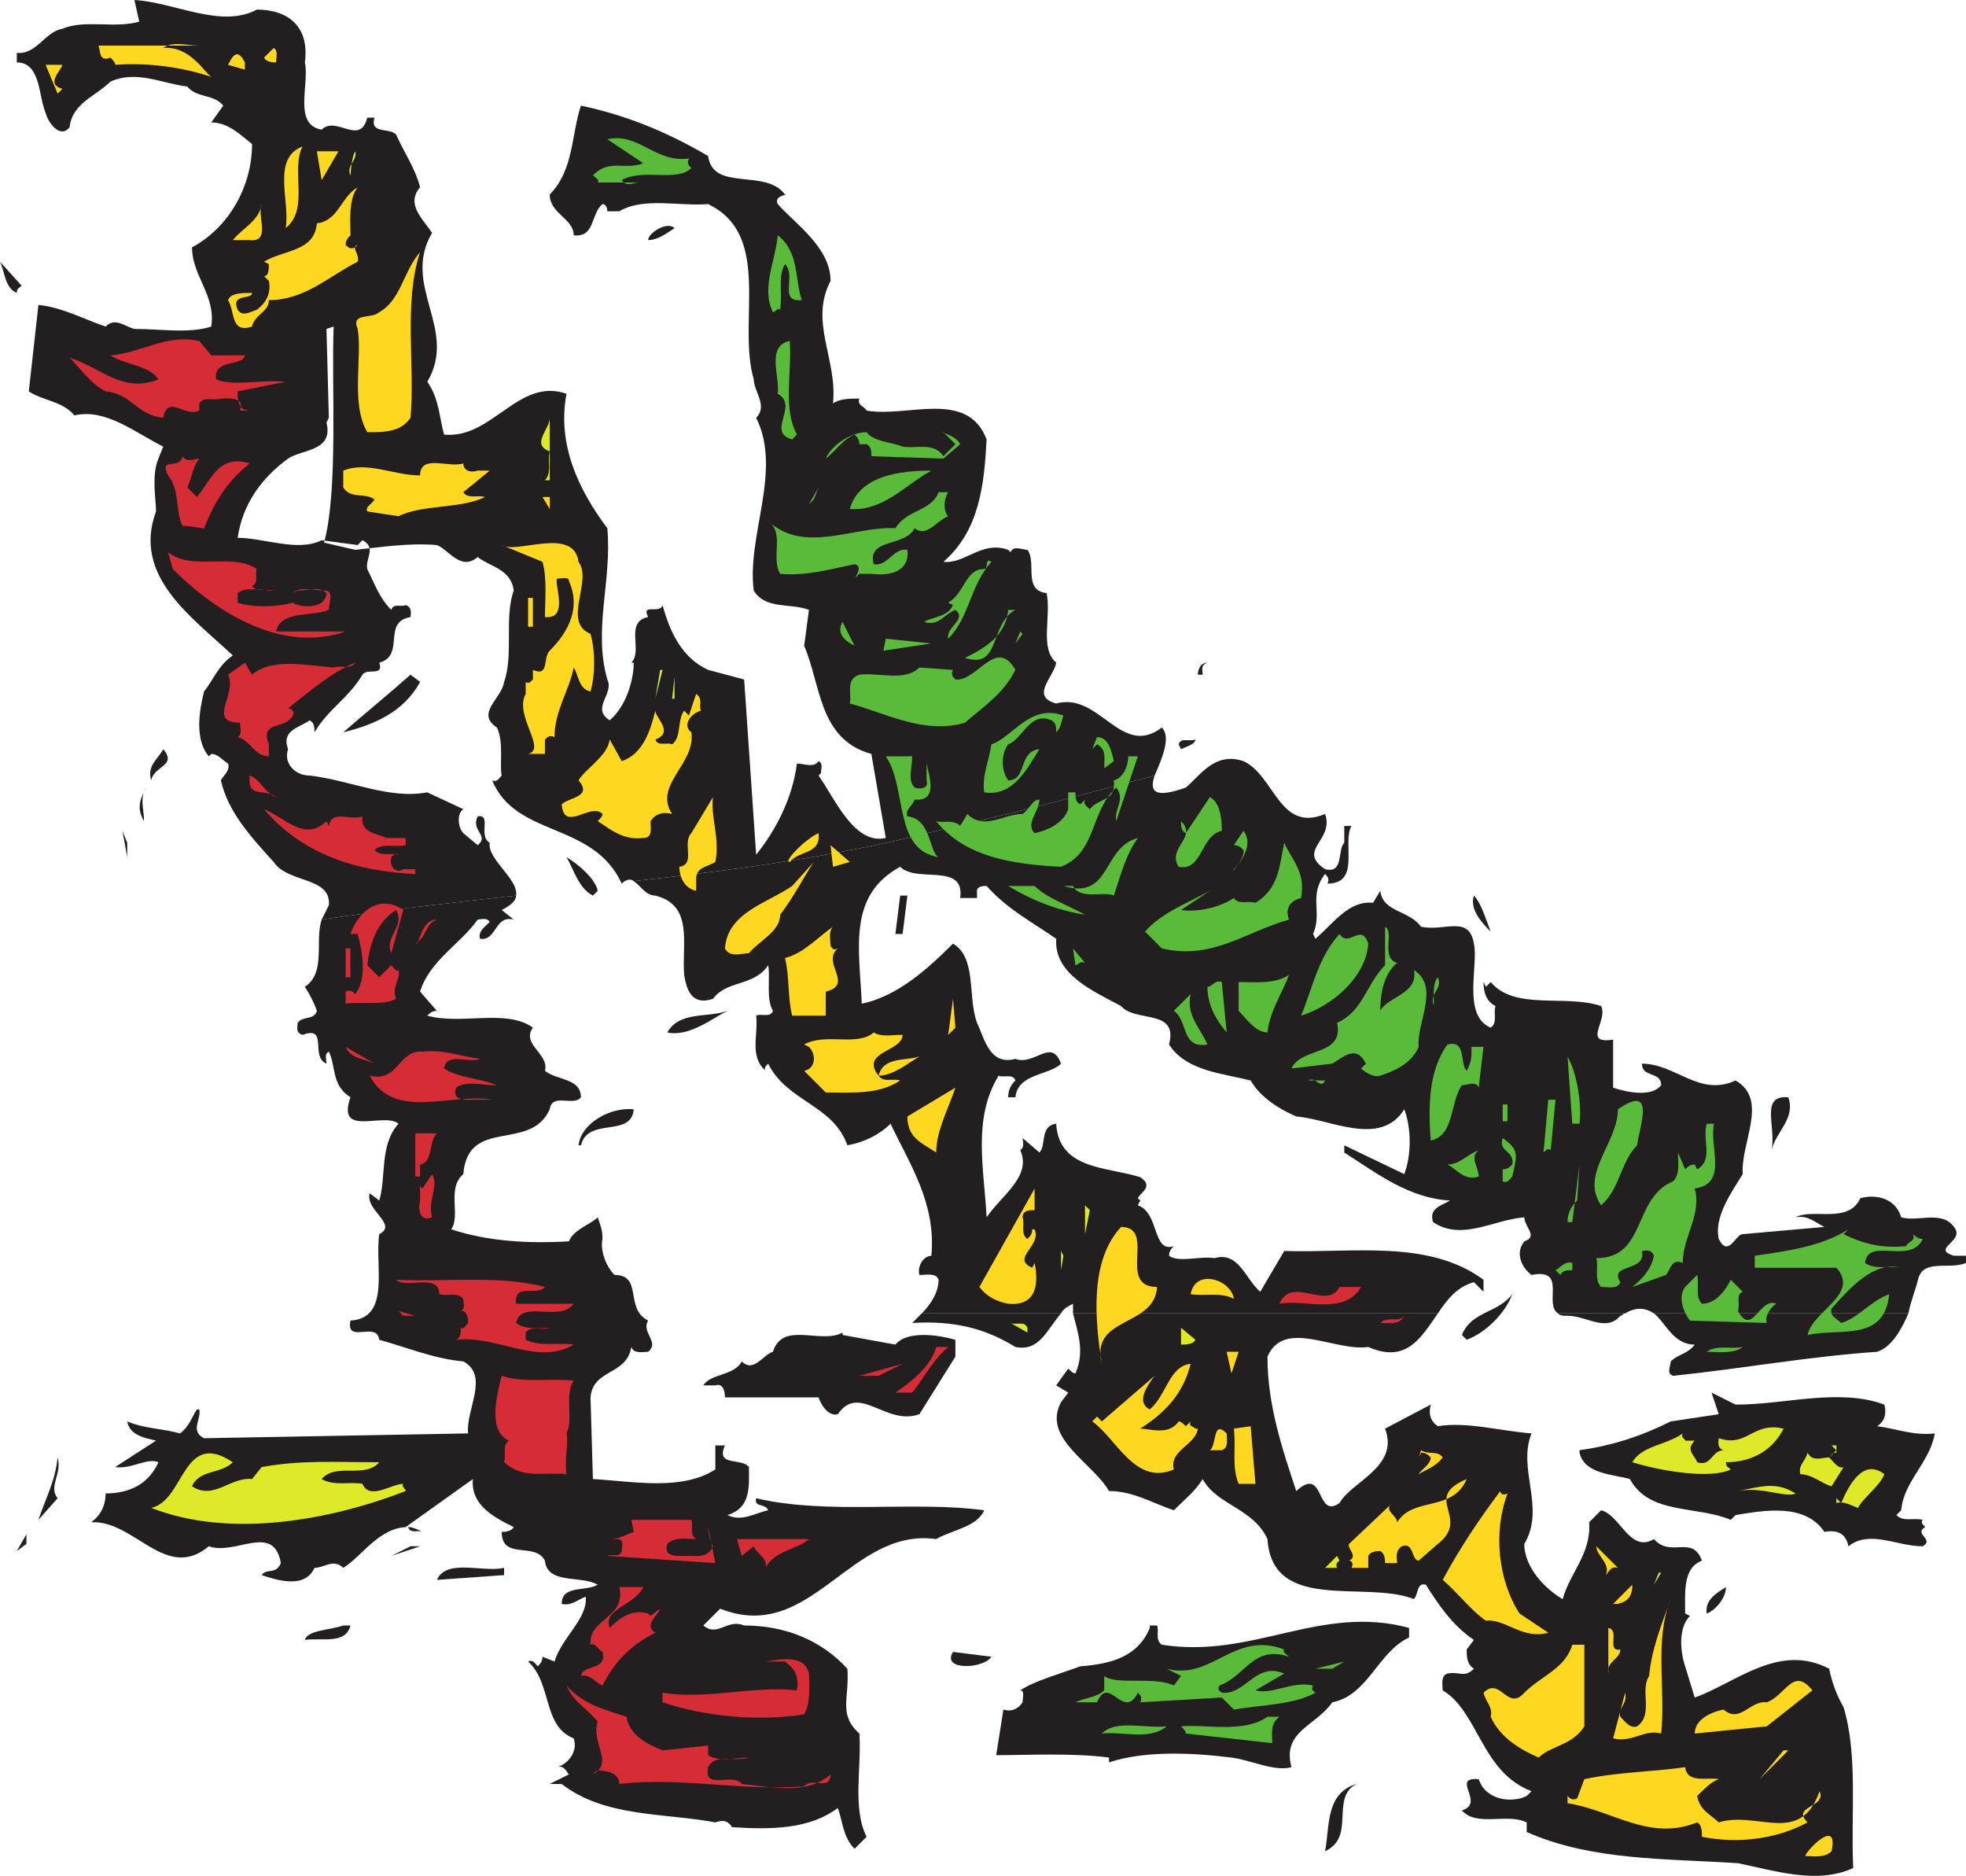
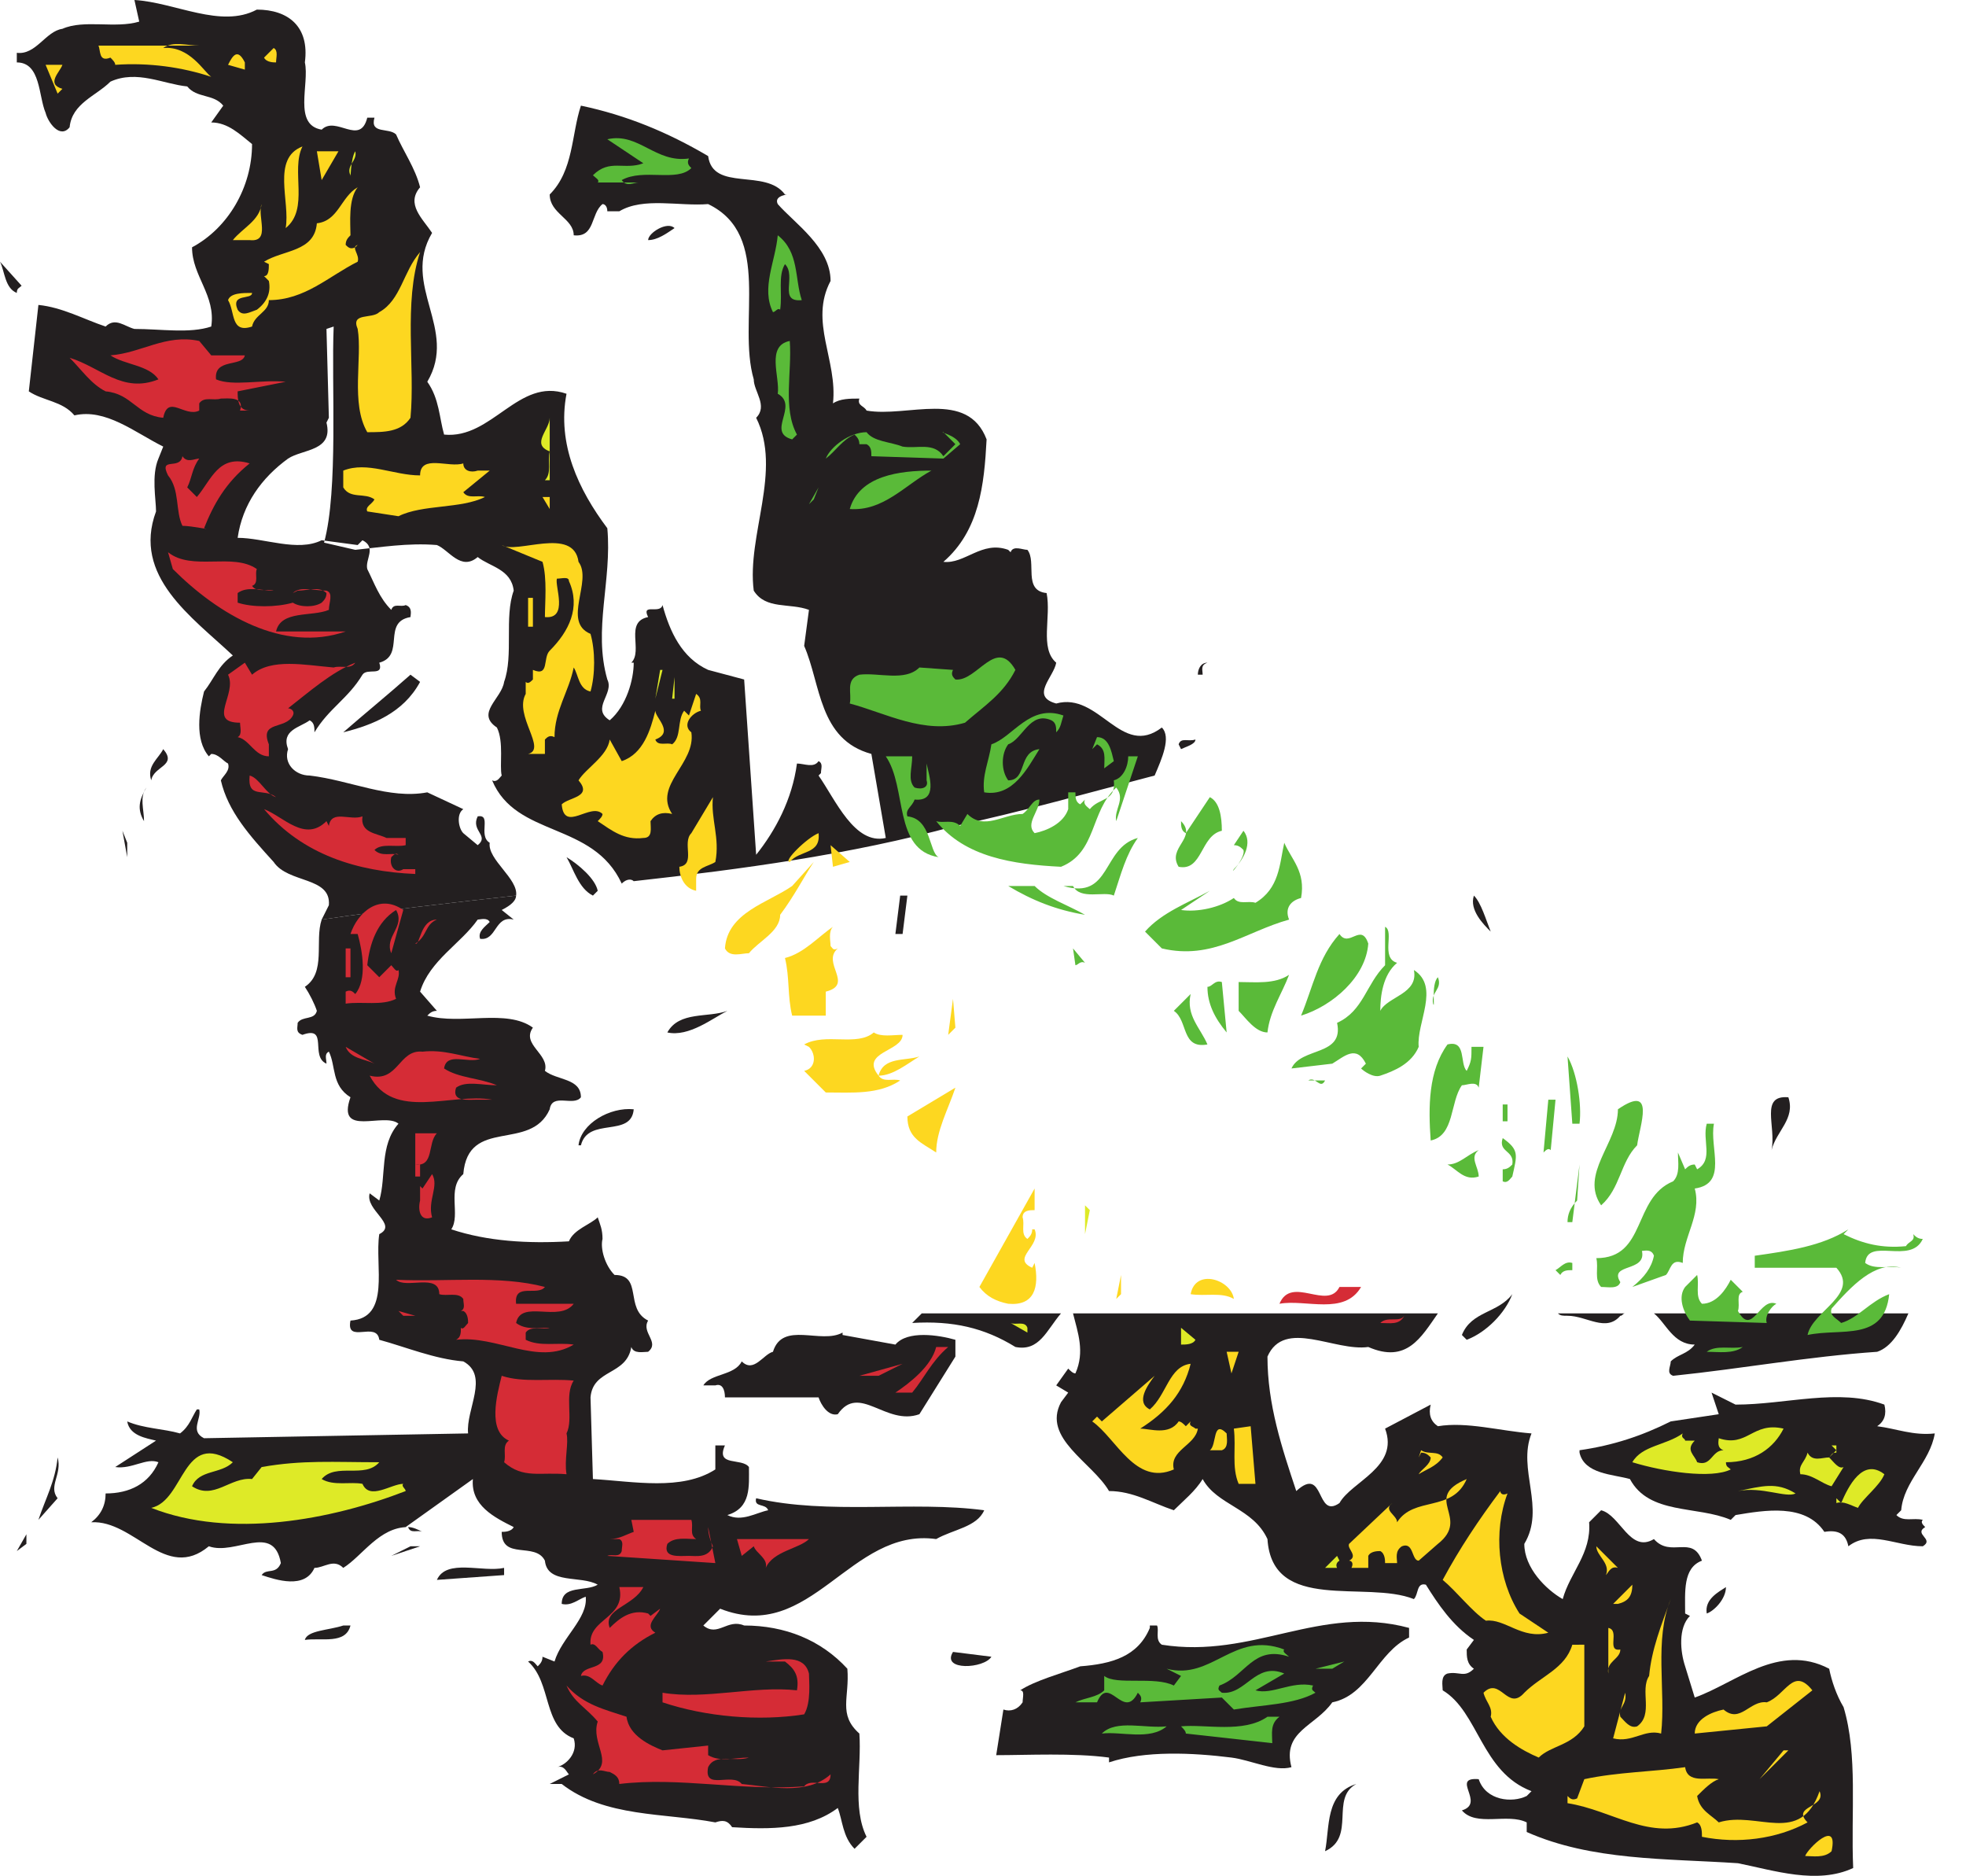
<svg xmlns="http://www.w3.org/2000/svg" width="614.25" height="585.945">
  <path fill="#231f20" fill-rule="evenodd" d="M95.25 308.25c1.5 2.25 3 5.25 3.75 7.5-.75 3-4.5 1.5-6 3.75 0 1.5-.75 3 1.5 3.75 8.25-3 2.25 6.75 7.5 9 0-1.5-.75-3 .75-3.75 2.25 4.5.75 10.5 6.75 14.25-4.5 12.75 10.5 4.5 15 8.25-6 6.75-3.75 16.5-6 24l-3-2.25c-1.5 5.25 9 9.75 3 12.75-1.5 9.75 3.75 26.25-9 27-1.5 7.5 8.25 0 9 6 8.25 2.25 17.25 6 26.25 6.75 8.25 4.5.75 15 1.5 22.5l-82.5 1.5c-4.5-2.25-.75-6-1.5-9h-.75c-1.5 2.25-2.25 5.25-5.25 7.5-5.25-1.5-11.25-1.5-16.5-3.75.75 4.5 6 5.25 9 6L36 458.25c5.25.75 9.75-3 13.5-1.5-3 6.75-9 9.75-16.5 9.75 0 3.75-1.5 6.75-4.5 9 13.5-.75 23.25 18.75 36.75 7.5 8.25 3 20.25-7.5 22.5 5.25-1.5 3.75-4.5 1.5-6 3.75 4.5 1.5 13.5 4.5 16.5-2.25 3 0 6-3 9 0 6-3.75 11.25-12.75 20.25-12.75h-.75l21-15c-.75 8.25 6.75 12 12.75 15-.75 1.5-3 1.5-3.75 1.5 0 9 10.5 3 13.5 9 .75 7.5 11.25 4.5 16.5 7.5-3.75 2.25-11.25 0-11.25 6 3 .75 5.25-1.5 7.5-2.25.75 6.75-7.5 12.75-9.75 20.25l-3.75-1.5c0 1.5-.75 2.25-1.5 3-.75-.75-1.5-2.25-3-1.5 7.5 6.75 4.5 20.25 14.25 24 1.5 4.5-2.25 8.25-5.25 9 2.25-.75 3 1.5 3.75 2.25l-6 3h3.75c13.5 10.5 32.25 9 48 12 2.25-.75 3.75-.75 5.25 1.5 12 .75 24 .75 33-6 1.5 3.75 1.5 9 5.25 12.75l3.75-3.75c-4.5-9-1.5-21.75-2.25-32.25-6.75-6-3-11.25-3.75-20.25-8.25-9-19.5-13.5-32.25-13.5-5.25-2.25-8.25 3.75-12.75 0l5.25-5.25c28.5 11.25 40.5-25.5 67.5-21.75 5.25-3 12.75-3.75 15-9-22.5-3-48.75 1.5-71.25-3.75-.75 3 3 1.5 3.75 3.75-3.75.75-8.25 3.75-12.75 1.5 7.5-2.25 6.75-9 6.75-15-2.25-3-10.5 0-7.5-6.75h-3v7.5c-10.5 6.75-25.5 3.75-38.25 3l-.75-25.5c.75-9 11.25-6.75 12.75-15.75.75 2.25 3.75 1.5 5.25 1.5 3.75-3-2.25-6 0-9.75-7.5-3.75-1.5-14.25-10.5-14.25-3-3-4.5-8.25-3.75-11.25 0-3-.75-4.5-1.5-6.75-2.25 2.25-7.5 3.75-9 7.5-12.75.75-25.5 0-36.75-3.75 3-4.5-1.5-12.75 3.75-17.25 1.5-18 21-6.75 27-20.25.75-5.25 7.5-.75 9.75-3.75 0-6-7.5-5.25-11.25-8.25 1.5-5.25-7.5-8.25-3.75-13.5-8.25-6-22.5-.75-33-3.75.75-.75 1.5-1.5 3-1.5l-5.25-6c3-9.75 12.75-15 18-22.5.75 0 3-.75 3.75.75-1.5 1.5-3.75 3-3 5.25 5.25.75 4.5-7.5 10.5-6l-3.75-3c3-1.5 4.5-3 4.5-4.5-20.25 2.25-40.5 4.5-60.75 7.5-2.25 6.75 1.5 16.5-5.25 21m192.75 102-3 3c12.75-.75 22.5 1.5 32.25 7.5 7.5 1.5 9.75-5.25 14.25-10.5H288m47.25 0c1.5 6 3.75 12 .75 18.75-.75 0-1.5-.75-2.25-1.5l-3.75 5.25 3.75 2.25-2.25 3c-6 11.25 9.75 18.75 15 27.75 7.5 0 13.5 3.75 20.25 6 3-3 6.75-6 9-9.75 4.5 8.25 15.75 9 20.25 18.75 1.5 23.25 30.75 12.75 45.75 18.75 1.5-1.5.75-5.25 3.75-4.5 3.75 6 8.25 12.75 15 17.25l-2.25 3c0 2.25 0 4.5 2.25 6-3 3-4.5.75-8.25 1.5-2.25.75-1.5 3.75-1.5 5.25 11.25 6.75 12 25.5 27.75 31.5L477 561c-4.5 2.25-12.75 1.5-15-5.25-9-.75 2.25 7.5-5.25 9.75 4.5 5.25 14.25.75 20.25 3.75v3c20.25 9 43.5 8.25 66 9.75 11.25 2.25 24.75 6.75 36 1.5-.75-17.25 1.5-35.25-3-50.25-2.25-3.75-3.75-8.25-4.5-12-15.75-8.25-29.25 4.5-42 9l-3-9.75c-1.5-4.5-2.25-12 1.5-15.75l-1.5-.75c0-6.75-.75-14.25 5.25-16.5-3-8.25-9.75-.75-15-6.75-7.5 4.5-10.5-7.5-16.5-9l-3.75 3.75c.75 9.75-6 15.75-8.25 24-5.25-3-12-9.75-12-17.25C483 471 474 459 478.5 447.75c-9.75-.75-20.25-3.75-29.25-2.25-2.25-1.5-3-3.75-2.25-6.75l-14.25 7.5c4.5 12-10.5 16.5-14.25 23.25-7.5 5.25-4.5-12-13.5-3.75-4.5-13.5-9-27-9-42 5.25-12 21-1.5 31.5-3 12 5.25 16.5-3 21.75-10.5h-114m151.5 0c.75.75 1.5.75 3 .75 6 0 12 5.25 16.5 0 .75 0 .75-.75 1.5-.75h-21m30 0c3.75 3 6 9.75 12.75 9.75-2.25 3-5.25 3-7.5 5.25 0 1.5-1.5 3.75.75 4.5 21.75-2.25 42-6 63.75-7.5 4.5-1.5 7.5-6.75 9.75-12h-79.5" />
-   <path fill="#231f20" fill-rule="evenodd" d="M596.25 410.25c.75-3.75 2.25-7.5 3-10.5 1.5-6.75 9.75-3 15-5.25v-2.25h-3.75c-7.5-2.25 3.75-4.5 0-9-3.75-5.25-11.25-1.5-16.5-3-1.5-5.25-6.75-7.5-12.75-6-3.75 8.25-15 3-20.25 6 3.75-.75 6 1.5 9 3l-25.5 2.25c-2.25 0-4.5 7.5-7.5 1.5-1.5-6.75 3.75-14.25 7.5-20.25-.75-9.75 8.25-23.25-2.25-29.25-11.25 5.25-18.75-5.25-29.25-5.25 0 4.5 6 2.25 6 6.75-3 3.75-10.5 2.25-15 .75v-15c-9.75 1.5-1.5-6-3.75-10.5-11.25-3.75-27 1.5-34.5-7.5l-1.5 1.5-.75-1.5c0 3 .75 6 3.75 7.5-.75 2.25.75 5.25-1.5 6.75-9-3.75-3.75-19.5-5.25-26.25-1.5-9-9-3.75-16.5-5.25-3.75-5.25-12-4.5-12.75-11.25L429 282c-7.5-.75-12 6-18 11.25l-.75-1.5c3-6.75-1.5-12 3.75-18.75.75.75 1.5 1.5.75 3 10.5 0 4.5-12.75 7.5-18H420v5.25c-2.25 2.25 0 9.75-6 8.25-9-6 3-9 0-17.25-14.25 6-15.75-12-25.5-16.5-9-3-13.5 4.5-18 8.25-10.5 3.75-11.25.75-9.75-3.75C340.5 247.5 319.5 253.5 298.5 258c-33 9-66.75 13.5-100.5 17.25 2.25 1.5 3.75 4.5 6.75 4.5 12 3 8.25 15 9 24.75.75 4.5 2.25 9.75 9 7.5 4.5-6 12.75-3.75 17.25-10.5.75 3.75-.75 10.5 1.5 14.25-.75 2.25-3.75.75-5.25 1.5.75 6-2.25 12.75 3 17.25-.75-.75 0-1.5.75-2.25 6 12 20.25 12.75 24.75 25.5 4.5-.75 9.75-3 13.5-6.75 6 12.75 14.25 24.75 12.75 41.25-2.25 0-4.5 3-3.75 6 2.25 0 5.25-.75 6 1.5 0 3.75-2.25 7.5-5.25 10.5h43.5c.75-1.5 2.25-2.25 3.75-3v3h114c3-4.5 6-8.25 11.25-9.75l3 3v-3.75c-17.25-12.75-41.25-8.25-62.25-9l-7.5 12.75c-4.5-3.75-6.75-12.75-14.25-10.5-4.5-.75-11.25 1.5-14.25-.75 0-1.5.75-2.25 1.5-3-6.75 2.25-4.5-10.5-11.25-12.75l.75-1.5-.75-.75c.75-1.5 3.75-3 2.25-5.25-.75-.75-1.5-1.5-2.25-1.5-9.75-3-24.75-2.25-25.5-16.5-5.25.75-3 6.75-5.25 9l-5.25-4.5c0 .75.75 3-.75 3.75 3.75 8.25-6 14.25-10.5 21-.75-15-4.5-30.75 3.75-44.25 1.5.75 4.5-.75 5.25 1.5-1.5 1.5-2.25 3-2.25 5.25h2.25c.75-7.5 10.5-6.75 14.25-10.5-3-8.25-8.25.75-14.25-1.5-8.25 2.25-9.75-6.75-12-11.25-3-8.25 0-20.25-7.5-24.75-7.5 7.5-17.25 16.5-28.5 18.75-.75-17.25-4.5-33.75 12-42.75 5.25 5.25 20.25-1.5 18.75 9.75h5.25v-2.25c0-1.5 2.25-1.5 3-1.5 6.75 7.5 14.25 11.25 21.75 16.5-.75 11.25 12 16.5 20.25 21 4.5 5.25 18 .75 15 12 5.25 8.25 16.5 9 25.5 11.25 3 5.25 9 9 14.25 11.25 10.5.75 26.25 9.75 33.75-2.25 2.25 6 2.25 14.25 0 20.25l-18.75-9V360c10.5 6.75 20.25 14.25 33 15-2.25 1.5-6.75 2.25-5.25 6.75 9 6 18.75-.75 28.5-1.5 0 3 4.5 6 0 7.5-3 3.75-.75 8.25 2.25 10.5 11.25-2.25 3.75 9 8.25 12h21c3.75-2.25 6.75-1.5 9 0h79.5M297.75 234c-2.25 5.25 3.75 9 0 13.5 4.5-1.5 0-9.75 3.75-13.5h-3.75" />
  <path fill="#231f20" fill-rule="evenodd" d="M100.5 168.75c-7.5 3.75-18-.75-26.25-.75 1.5-10.5 7.5-18.75 15.75-24.75 4.5-3 14.25-2.25 12-11.25l.75-1.5-.75-27.75 2.25-.75c-.75 18 1.5 51-3 67.5l9.75 2.25c7.5-.75 16.5-2.25 25.5-1.5 3.75 1.5 7.5 8.25 12.75 3.75 3.75 3 10.5 3.75 11.25 10.5-3 8.25 0 20.25-3 28.5-.75 5.25-9 9.75-2.25 14.25 2.25 4.5.75 12 1.5 15-.75.75-1.5 2.25-3 1.5 7.5 18 31.5 12.75 40.5 32.25 1.5-1.5 3-1.5 3.75-.75 33.75-3.75 67.5-8.25 100.5-17.25 21-4.5 42-10.5 62.25-15.75 2.25-5.25 5.25-12 2.25-15-12.75 9.75-19.5-11.25-33-7.5-8.25-2.25-.75-8.25 0-12.75-5.25-4.5-1.5-14.25-3-21.75-7.5-.75-3-9.75-6-13.5-1.5 0-4.5-1.5-5.25.75l-.75-.75c-8.25-3-13.5 4.5-20.25 3.75 11.25-9.75 12.75-24 13.5-38.25-6-15.75-24.75-6.75-37.5-9-.75-1.5-3-1.5-2.25-3.75-3 0-6 0-8.25 1.5 1.5-13.5-7.5-25.5-.75-38.25 0-10.5-11.25-18-16.5-24-1.5-3 4.5-3 2.25-3-6-8.25-22.5-.75-24-12C208.5 41.25 195.75 36 181.5 33c-3 9-2.25 20.25-9.75 27.75 0 6 7.5 7.5 7.5 12.75 6.75.75 5.25-6.75 9-9.75.75 0 1.5.75 1.5 2.25h3.75c7.5-4.5 18.75-1.5 27.75-2.25 20.25 9.75 9 36.75 14.25 54.75 0 3.75 4.5 8.25.75 12 8.25 16.5-3 36.75-.75 54 3.75 6 11.25 3.75 17.25 6l-1.5 11.25c5.25 12 4.5 29.25 21 33.75l4.5 26.25c-9.75 2.25-15.75-12-21-19.5l.75-.75c0-1.5.75-3-.75-3.75-1.5 2.25-4.5.75-6.75.75-1.5 11.25-6.75 21-12.75 28.5l-3.75-54.75-11.25-3c-8.25-3.75-12-12-14.25-20.25-.75 3-6.75-.75-4.5 3.75-7.5 1.5-1.5 10.5-5.25 14.25h.75c0 5.25-2.25 13.5-7.5 18-6-3.75 1.5-8.25-.75-12.75-4.5-15.75 1.5-30.75 0-47.25-9-12-15.75-26.25-12.75-42-15-5.25-23.25 14.25-38.25 12.75-1.5-5.25-1.5-11.25-5.25-16.5 9.75-16.5-8.25-30 1.5-46.5-3-4.5-8.25-9-3.75-14.25-1.5-6-5.25-11.25-7.5-16.5-2.25-2.25-8.25 0-6.75-5.25h-2.25c-2.25 9-9.75-.75-14.25 3.75-9-1.5-3.75-14.25-5.25-21C96.75 8.25 90 3 80.25 3 69 9 54.75.75 42 0l1.5 6.75C36 9 26.25 6 19.5 9c-5.25.75-8.25 8.25-14.25 7.5v3c7.5 0 6.75 10.5 9 15.75.75 3 4.5 8.25 7.5 4.5C22.5 32.25 30 30 34.5 25.5c8.25-3.75 16.5.75 24 1.5 3 3.75 8.25 2.25 11.25 6L66 38.25c5.25 0 9 3.75 12.75 6.75 0 13.5-7.5 26.25-18.75 32.25 0 9 7.5 15 6 24.75-6.75 2.25-15.75.75-24 .75-3-.75-6-3.75-9-.75-6.75-2.25-13.5-6-21-6.75l-3 27c4.5 3 10.5 3 14.25 7.5C33 127.5 42 135 51 139.5l-1.5 3.75c-2.25 5.25-.75 12.75-.75 16.5-7.5 20.25 11.25 33 24 45-4.5 3-6 7.5-9 11.25-1.5 6-3 15 1.5 20.25l.75-.75c2.25 0 3.75 2.25 5.25 3 .75 2.25-1.5 3.75-2.25 5.25 2.25 9.75 9 17.25 16.5 25.5 4.5 6.75 18 4.5 17.25 13.5l-2.25 4.5c20.25-3 40.5-5.25 60.75-7.5.75-5.25-9-11.25-8.25-16.5-3.75-2.25.75-9-3.75-8.25-2.25 4.5 3.75 6 0 9l-4.5-3.75c-1.5-1.5-2.25-6 0-7.5l-11.25-5.25c-12 2.25-24-3.75-36.75-5.25-4.5 0-8.25-3.75-6.75-8.25-2.25-6 3.75-6.75 6.75-9 1.5.75 1.5 2.25 1.5 3.75 4.5-7.5 10.5-10.5 15-18 1.5-2.25 6.75.75 5.25-3.75 8.25-2.25.75-12.75 9.75-14.25 0-.75.75-3-1.5-3.75-1.5.75-3.75-.75-4.5 1.5-3.75-3.75-5.25-8.25-7.5-12.75-.75-3 3-6.75-1.5-9l-1.5 1.5-11.25-1.5" />
  <path fill="#deea27" fill-rule="evenodd" d="M109.5 54.75c0 2.25 0-5.25 1.5-7.5.75 3-3 4.5-1.5 7.5" />
  <path fill="#231f20" fill-rule="evenodd" d="M210.75 71.25c-2.25 1.5-5.25 3.75-8.25 3.75 0-2.25 6-6 8.25-3.75m-204 18C6 90 5.25 90 5.25 91.5 1.5 90 1.5 84.75 0 81.75l6.75 7.5m120 6c-3 5.25 3 15.75-7.5 15.75 3-5.25 6-9.75 5.25-15.75h2.25m0 23.25c0 2.25.75 6-2.25 7.5l-.75-7.5h3" />
  <path fill="#deea27" fill-rule="evenodd" d="M170.25 150c2.25-2.25.75-6 1.5-9-6-2.25 0-6.75 0-10.5V150h-1.5" />
  <path fill="#231f20" fill-rule="evenodd" d="M377.25 207c-2.25.75-1.5 2.25-1.5 3.75h-1.5c0-1.5.75-3.75 3-3.75" />
  <path fill="#deea27" fill-rule="evenodd" d="m204.75 218.25 1.5-9h.75Zm0 0" />
  <path fill="#231f20" fill-rule="evenodd" d="M131.25 213c-5.25 9.75-15 13.5-24 15.75 6-5.25 14.25-12 21-18l3 2.25" />
  <path fill="#deea27" fill-rule="evenodd" d="m210 218.25.75-6.75v6.75zm0 0" />
  <path fill="#231f20" fill-rule="evenodd" d="M298.5 218.25c-5.25 1.5-9.75 3-15 3 4.5-3 10.5 0 15-3m75 12.75c0 1.5-3 2.25-4.5 3l-.75-1.5c.75-2.25 3-.75 5.25-1.5M47.25 243.75c-1.5-4.5 2.25-6.75 3.75-9.75 4.5 5.25-3 5.25-3.75 9.75M45 256.5c-2.25-3.75-1.5-6.75.75-10.5-2.25 3-.75 6.75-.75 10.5m-5.25 11.25-1.5-8.25 1.5 3.75zm0 0" />
  <path fill="#5aba39" fill-rule="evenodd" d="M385.5 271.5c-1.5 2.25 3.75-3.75 3-6-.75-.75-1.5-1.5-3-1.5l3-4.5c3 3.75 0 9-3 12" />
  <path fill="#231f20" fill-rule="evenodd" d="m186.75 278.25-1.5 1.5c-4.5-2.25-6-8.25-8.25-12 3.75 2.25 9 6.75 9.75 10.5m216-1.5c-2.25 3 0-3 0-5.25v5.25m-120.75 15h-2.25l1.5-12h2.25l-1.5 12m183.75-.75c-2.25-2.25-6.75-6.75-5.25-11.25 2.25 2.25 3.75 7.5 5.25 11.25m-27 26.25c.75.75 1.5 1.5 3 .75v1.5c-1.5 0-2.25-.75-3-1.5-1.5 1.5-1.5 6-4.5 4.5l-1.5-1.5 9-9c-1.5 1.5-3.75 3-3 5.25m-211.5-1.5c-4.5 2.25-12 8.25-18.75 6.75 3.75-6.75 12.75-4.5 18.75-6.75m-96 18c-1.5 1.5-4.5 1.5-5.25 0h5.25m427.5 9c2.25 6.75-3.75 10.5-5.25 16.5 1.5-7.5-3.75-17.25 5.25-16.5M198 346.5c-.75 9-14.25 2.25-16.5 11.25h-.75c.75-6.75 9.75-12 17.25-11.25" />
  <path fill="#5aba39" fill-rule="evenodd" d="M472.5 367.5c-.75.75-1.5 2.25-3 1.5v-3.75c1.5 0 2.25-.75 3-1.5.75-4.5-4.5-3.75-3-8.25 5.25 3.75 4.5 5.25 3 12m17.25 14.25c0-2.25.75-4.5 3-6.75l.75-11.25-2.25 18h-1.5" />
  <path fill="#deea27" fill-rule="evenodd" d="M339 385.5v-9l1.5 1.5zm0 0" />
-   <path fill="#fdd720" fill-rule="evenodd" d="M361.5 402c-.75 12.75-21 9-17.25 24-2.25-14.25-3.75-32.25 6-42.75 11.25 0-1.5 18.75 11.25 18.75" />
-   <path fill="#deea27" fill-rule="evenodd" d="M331.5 396.75v-6l.75 1.5zm0 0" />
  <path fill="#5aba39" fill-rule="evenodd" d="M491.25 396.75c-1.5 0-3 0-3.75 1.5l-1.5-1.5c1.5-.75 3-3 5.25-2.25v2.25" />
  <path fill="#d52c36" fill-rule="evenodd" d="M425.25 402c-5.25 9-17.25 3.75-25.5 5.25 3.75-9 15 2.25 18.75-5.25h6.75" />
  <path fill="#231f20" fill-rule="evenodd" d="M472.5 404.25c-2.25 6-8.25 12-14.25 14.25l-1.5-1.5c3-7.5 11.25-6.75 15.75-12.75" />
  <path fill="#d52c36" fill-rule="evenodd" d="M438.75 411c-1.5 3-4.5 2.25-7.5 2.25 2.25-2.25 6 0 7.5-2.25" />
  <path fill="#deea27" fill-rule="evenodd" d="M321 414.75v1.5l-5.25-3c1.5.75 4.5-.75 5.25 1.5m52.5 3.75c-.75 1.5-3 1.5-4.5 1.5v-5.25l4.5 3.75" />
  <path fill="#231f20" fill-rule="evenodd" d="m263.25 417 16.5 3c3.75-4.5 13.5-3 18.75-1.5v5.25l-11.25 18c-10.5 3.75-18.75-9.75-25.5 0-3 .75-5.25-3-6-5.25H226.5c0-2.25-.75-4.5-3-3.75h-3.75c2.25-3.75 9.75-3 12-7.5 3.75 3.75 6.75-2.25 9.75-3 3-9.75 15-2.25 21.75-6v.75" />
  <path fill="#d52c36" fill-rule="evenodd" d="M296.25 420.75c-5.25 4.5-7.5 9.75-11.25 14.25h-5.25c4.5-3 11.25-8.25 12.75-14.25h3.75" />
  <path fill="#5aba39" fill-rule="evenodd" d="M215.25 49.5c-.75 1.5 0 2.25.75 3-4.5 4.5-15 0-21.75 3.75 1.5 2.25 3.75.75 5.25.75h-12.75c.75-.75-.75-1.5-1.5-2.25C190.5 49.5 195 53.25 201 51l-11.25-7.5c9.75-2.25 15 7.5 25.5 6m35.25 44.25c-7.5.75-1.5-7.5-5.25-11.25-2.25 3.75-.75 9-1.5 14.25-.75-.75-1.5.75-2.25.75-3.75-7.5.75-15.75 1.5-24 6.75 5.25 5.25 13.5 7.5 20.25m-1.5 42-1.5 1.5c-8.25-2.25 2.25-10.5-4.5-14.25.75-5.25-3.75-15 3.75-16.5.75 9.75-2.25 21 2.25 29.25m21.75-.75c2.25 3 7.5 3 11.25 4.5 4.5.75 9.75-1.5 12.75 3l3.75-3.75-3.75-3.75c-1.5 0 3.75.75 5.25 3.75l-5.25 4.5-22.5-.75c0-1.5 0-3-1.5-3.75h-2.25c0-1.5-.75-2.25-1.5-3-3.75 1.5-6 5.25-9 7.5 1.5-3.75 7.5-8.25 12.75-8.25M291 147c-8.25 4.5-15 12.75-25.5 12 3-10.5 15.75-12 25.5-12m-38.25 10.5 3-5.25-1.5 3.75zm0 0" />
-   <path fill="#5aba39" fill-rule="evenodd" d="M296.25 153.75c-1.5 2.25-1.5 6 0 7.5-3.75 1.5-6.75 6.75-10.5 3.75-3 6-15 3-12.75 11.25 4.5.75 6-5.25 10.5-4.5.75 6.75-5.25 8.25-11.25 7.5h-3.75c-3.75 3.75 2.25-2.25-1.5-3-7.5 1.5-15 3.75-23.25 3-3-5.25 1.5-12.75-3.75-16.5 11.25 10.5 27 1.5 39.75 2.25 3.75-6 11.25-5.25 13.5-11.25h3m13.5 21.75c-6.75 7.5-6.75 17.25-13.5 24-.75-3.75 6-6 2.25-9-3.75 1.5-5.25 5.25-9.75 3.75 2.25-1.5 7.5-1.5 9-5.25l-1.5-.75c5.25-3 5.25-10.5 11.25-10.5 1.5 0 0-3.75 2.25-2.25m7.5 15c-8.25 4.5-4.5 18.75-15.75 15 6-3 12.75-6.75 13.5-15h2.25M267 201.75c.75 0-6.75-2.25-3.75-7.5l3.75 7.5m50.25-.75 1.5-3.75.75.75zM276 203.25l.75-3.75L291 201zm0 0" />
  <path fill="#5aba39" fill-rule="evenodd" d="M317.25 209.25c-3.75 7.5-9.75 11.25-15.75 16.5-12.75 3.75-24.75-3-36-6 .75-3-1.5-7.5 3-9 6-.75 14.25 2.25 18.75-2.25l10.5.75c-.75 1.5 0 2.25.75 3 6.75.75 12.75-13.5 18.75-3m15 14.25c-.75 2.25-.75 3.75-2.25 5.25 0-1.5 0-3-1.5-3.75-6.75-3-9 6-13.5 7.5-2.25 3-2.25 8.25 0 11.25 6 0 3-9 9.75-9.75-3.75 6-8.25 15-17.25 13.5-.75-5.25 1.5-9.75 2.25-15 6.75-2.25 12-12.75 22.5-9M348 237.75l-3 2.25c0-3 .75-6-2.25-7.5l-1.5 1.5 1.5-3.75c3.75 0 4.5 4.5 5.25 7.5m-63-1.5c0 3.75-1.5 7.5.75 9.75 2.25.75 4.5 0 3.75-2.25v-5.25c.75 3.75 3.75 12-3.75 11.25-.75 2.25-3 3-2.25 5.25 7.5.75 6.75 11.25 9.75 12.75-14.25-2.25-9.75-21.75-16.5-31.5H285" />
  <path fill="#5aba39" fill-rule="evenodd" d="M348.75 256.5c-.75-3.75 3-6.75 0-10.5-8.25 7.5-6 20.25-17.25 24.75-15-.75-30-3-39-14.25 2.25.75 5.25-.75 7.5 1.5l2.25-3.75c5.25 5.25 11.25 0 17.25 0 2.25-1.5 3-4.5 5.25-4.5 0 3.75-4.5 7.5-1.5 10.5 3.75-.75 9-3 10.5-7.5v-5.25H336c0 1.5 0 3 1.5 3.75l1.5-1.5c-.75 1.5.75 2.25 1.5 3 3-3.75 8.25-2.25 7.5-9 3-.75 4.5-4.5 4.5-7.5h3l-6.75 20.25m33 3c-6.75 1.5-6 12.75-13.5 11.25-3.75-6 6-9 .75-14.25 0 1.5 0 3 1.5 3.75L378 249c3 1.5 3.75 6 3.75 10.5M348 279.75c-3-1.5-10.5 1.5-12.75-3h-3c15 4.5 12-12 23.25-15-3.75 5.25-5.25 11.25-7.5 18m58.5.75c-3 .75-5.25 3-3.75 6.75-13.5 3.75-24 12.75-39.75 9l-5.25-5.25c5.25-6 13.5-9 20.25-12.75l-9 6c5.25.75 12-.75 16.5-3.75 1.5 2.25 4.5.75 6.75 1.5 7.5-4.5 7.5-12 9-18.75 2.25 5.25 6.75 9 5.25 17.25m-83.25-3.75c3.75 3.75 10.5 6 15.75 9-9-1.5-16.5-4.5-24-9h8.25m113.25 24c-4.5 3.75-5.25 10.5-5.25 15 2.25-4.5 12-5.25 10.5-12.75 8.25 5.25.75 16.5 1.5 24-2.25 5.25-7.5 7.5-12 9-2.25.75-5.25-1.5-6-2.25l1.5-1.5c-3-6-6.75-2.25-10.5 0l-12.75 1.5c3-6.75 16.5-3.75 14.25-14.25 8.25-3.75 9-12 15-18v-12c3 1.5-1.5 9.75 3.75 11.25" />
  <path fill="#5aba39" fill-rule="evenodd" d="M427.5 294.75c-.75 10.5-11.25 19.5-21 22.5 3.75-9 5.25-18 12-25.5 3 4.5 6.75-3.75 9 3m-88.5 6c-1.5-.75-2.25.75-3 .75l-.75-5.25 3.75 4.5m63.75 3.75c-2.25 6-6 11.25-6.75 18-3.75 0-6.75-4.5-9-6.75v-9c5.25 0 11.25.75 15.75-2.25m45 9c.75 2.25-.75-6 1.5-8.25 1.5 3.75-2.25 4.5-1.5 8.25m-64.5 9c-3.75-4.5-6-9-6-14.25 1.5 0 2.25-2.25 4.5-1.5l1.5 15.75m-6 3.75c-8.25 1.5-6-7.5-10.5-10.5l5.25-5.25c-1.5 6.75 3 10.5 5.25 15.75m81 8.25c1.5-3 1.5-3.75 1.5-7.5h3.75l-1.5 12.75c-.75-2.25-3.75-.75-5.25-.75-3.75 5.25-2.25 15.75-9.75 17.25-.75-10.5-.75-21.75 5.25-30 6-1.5 3.75 6 6 8.25M493.5 351h-2.25l-1.5-21c3 5.25 4.5 15 3.75 21M414 337.5c-1.5 3-3-1.5-5.25 0H414m70.5 21.75c-.75-.75-1.5 0-2.25.75l1.5-16.5H486l-1.5 15.75m27-1.5c-5.25 5.25-5.25 13.5-11.25 18.75-6.75-9.75 5.25-19.5 5.25-30 12-8.25 6.75 5.25 6 11.25m-42-12.75h1.5v5.25h-1.5V345m66 6c-1.5 7.5 4.5 18.75-6 20.25 2.25 8.25-3.75 15-3.75 23.25-3.75-1.5-3.75 2.25-5.25 3.75L510 402c3.75-3 6-6 6.75-9.75-.75-2.25-3-1.5-3.75-1.5 1.5 6.75-10.5 3.75-6.75 9.75-.75 2.25-3.75 1.5-6 1.5-2.25-2.25-.75-6-1.5-9 15.75 0 11.25-18.75 24-24 2.25-2.25 1.5-6 1.5-9l2.25 5.25c.75-.75 1.5-1.5 3-1.5l.75 1.5c5.25-3 1.5-9 3-14.25h2.25m-73.5 8.25c-3 2.25 0 5.25 0 8.25-4.5 1.5-6.75-2.25-9.75-3.75 3.75 0 6-3 9.75-4.5m114 26.25c6 3 12 4.5 19.5 3.75.75-1.5 3-1.5 2.25-3.75.75.75 1.5 1.5 3 1.5-3.75 8.25-17.25-.75-18 7.5 3 2.25 7.5.75 11.25 1.5-8.25-2.25-15.75 6-21.75 12.75-.75 2.25 1.5 3 3 4.5 5.25-1.5 9-6.75 15-9-1.5 15-15 10.5-25.5 12.75 1.5-7.5 16.5-12.75 9-21h-25.5v-3.75c10.5-1.5 21-3 29.25-8.25l-1.5 1.5m-44.25 21.75c4.5 0 7.5-4.5 9-7.5l3.75 3.75c-2.25.75-.75 3.75-1.5 6 4.5 8.25 6.75-4.5 12-2.25-1.5.75-3.75 3.75-3 6l-24-.75c-2.25-3-3.75-7.5-1.5-10.5l3.75-3.75c.75 3-.75 6.75 1.5 9m12.75 13.5c-3 2.25-7.5 1.5-11.25 1.5 3-2.25 7.5-.75 11.25-1.5" />
  <path fill="#d52c36" fill-rule="evenodd" d="M268.5 429.75 282 426l-7.5 3.75zm0 0" />
  <path fill="#231f20" fill-rule="evenodd" d="M173.25 432.75c0 1.5-.75 1.5-1.5 2.25h-2.25c-.75-2.25 1.5-3 3.75-2.25m369 6c15.75 0 32.25-5.25 46.5 0 .75 3 0 5.25-2.25 6.75 6 .75 11.25 3 18 2.25-1.5 9-9.75 15-10.5 24l-1.5 1.5c2.25 2.25 5.25.75 8.25 1.5-.75.75 0 1.5.75 2.25-3.75 2.25 3 3.75-.75 6-8.25 0-16.5-5.25-23.25 0-.75-3.75-3-5.25-7.5-4.5-6-9-18.75-6.75-27.75-5.25l-1.5 1.5c-10.5-4.5-25.5-1.5-31.5-12.75-5.25-1.5-14.25-1.5-15.75-8.25V453c10.5-1.5 19.5-4.5 28.5-9l15-2.25-2.25-6.75 7.5 3.75M171.75 450c-1.5 0-2.25.75-2.25 1.5-2.25-2.25 2.25-6 .75-9.75h3l-1.5 8.25" />
  <path fill="#deea27" fill-rule="evenodd" d="M557.25 446.25c-3 6-9 10.5-18 10.5 0 1.5.75 1.5 1.5 2.25-6 3-21 .75-30.75-2.25 3-5.25 10.5-5.25 15.75-9-.75 1.5.75 1.5.75 2.25h3c-3 3 0 4.5.75 6.75 4.5 1.5 4.5-3.75 8.25-3.75-2.25-.75-1.5-3-1.5-3.75 9 3 10.5-5.25 20.25-3m16.5 7.5c-1.5 0-1.5.75-2.25 1.5 1.5 1.5 3 3.75 4.5 3l-3.75 6c-3-.75-6-3.75-9.75-3.75-.75-3 1.5-3.75 2.25-6.75 1.5 3 4.5 1.5 6.75 1.5l2.25-2.25-1.5-1.5h1.5v2.25" />
  <path fill="#231f20" fill-rule="evenodd" d="m18 468-6 6.75c2.25-6.75 5.25-12 6-19.5 1.5 5.25-3 9 0 12.75" />
  <path fill="#deea27" fill-rule="evenodd" d="M588.75 460.5c-1.5 3.75-6.75 7.5-8.25 10.5-2.25-.75-4.5-2.25-6.75-1.5V468l1.5 1.5c2.25-5.25 6.75-14.25 13.5-9m-27.75 6c-3 1.5-10.5-2.25-18-.75 7.5-1.5 12-3 18 .75" />
  <path fill="#231f20" fill-rule="evenodd" d="M78.75 471v-3c5.25-.75 11.25 0 15.75-3.75l2.25 3.75-18 3m-73.5 13.5 3-5.25v3zm117 1.5 6-3h3zm343.5 7.5h-2.25V483h2.25v10.5" />
  <path fill="#deea27" fill-rule="evenodd" d="M418.5 487.5s-1.5.75-.75 2.25H414l3.75-3.75.75 1.5" />
  <path fill="#231f20" fill-rule="evenodd" d="m157.5 492-21 1.5c3-6.75 14.25-2.25 21-3.75V492" />
-   <path fill="#deea27" fill-rule="evenodd" d="m516.75 495 1.5-3.75h.75Zm0 0" />
  <path fill="#231f20" fill-rule="evenodd" d="M539.25 495.75c0 3.75-3.75 7.5-6 8.25-.75-4.5 3.75-6.75 6-8.25m-429.75 12c-1.5 6-9 3.75-14.25 4.5.75-3 7.5-3 12-4.5h2.25m252 0c.75 1.5-.75 4.5 1.5 6 28.5 4.5 49.5-12.75 77.25-5.25v3c-9.75 4.5-12.75 18-24 20.25-5.25 7.5-15.75 9-12.75 20.25-5.25 1.5-12.75-2.25-18.75-3-12-1.5-27-2.25-38.25 1.5V549c-11.25-1.5-25.5-.75-35.25-.75L313.5 534c2.25.75 4.5 0 6-2.25 0-1.5.75-3.75-.75-3.75 4.5-3 12.75-5.25 18.75-7.5 9.75-.75 18-3 21.75-12v-.75h2.25" />
  <path fill="#5aba39" fill-rule="evenodd" d="M401.25 515.25c-.75.75.75 1.5 1.5 2.25-11.25-3.75-13.5 6-21.75 9-.75 1.5 0 1.5.75 2.25 7.5.75 10.5-9.75 19.5-6l-9 5.25c5.25 1.5 11.25-3 18-1.5-.75 1.5 0 1.5.75 2.25-6.75 3.75-16.5 3.75-25.5 5.25l-3.75-3.75-25.5 1.5c.75-1.5 0-2.25-.75-3-4.5 9-9-6-12.75 3H336c3-1.5 6.75-1.5 9-3.75v-4.5c3.75 3 15.75 0 21.75 3l2.25-3-4.5-2.25c14.25 3.75 21-12 36.75-6" />
  <path fill="#231f20" fill-rule="evenodd" d="M309.75 517.5c-2.25 3.75-15.75 4.5-12-1.5l12 1.5" />
  <path fill="#5aba39" fill-rule="evenodd" d="m411 521.25 9-2.25-3.75 2.25zm0 0" />
  <path fill="#deea27" fill-rule="evenodd" d="M72.75 456.75C69 460.5 62.25 459 60 464.25c6.75 4.5 12-3 18.75-2.25l3-3.75c12.75-2.25 22.5-1.5 36.75-1.5-4.5 5.25-13.5 0-18 5.25 3.75 2.25 9 .75 12.75 1.5 2.25 5.25 9 0 12.75 0-.75.75.75 1.5.75 2.25-23.25 9-54.75 15-79.5 5.25 10.5-2.25 9.75-24.75 25.5-14.25" />
  <path fill="#d52c36" fill-rule="evenodd" d="M252.75 480.75c-3 3-11.25 3.75-13.5 9 .75-3-3-4.5-3.75-6.75l-3.75 3-1.5-5.25h22.5M66 111h10.5c-.75 3.75-9.75.75-9 7.5 5.25 2.25 14.25 0 21.75.75l-15 3c0 2.25 0 6 3.75 6h4.5H75c1.5-4.5-3.75-3.75-6-3.75-2.25.75-5.25-.75-6.75 1.5v2.25C57.75 130.5 52.5 123 51 130.5c-8.25-.75-9.75-7.5-18-8.25-4.5-2.25-7.5-6.75-11.25-10.5 9.75 3 16.5 11.25 27.75 6.75-3-4.5-10.5-4.5-15-7.5 9.75-.75 17.25-6.75 27.75-4.5L66 111m-3.75 32.25c-2.25 3-2.25 6-3.75 9l3 3c4.5-5.25 6.75-13.5 16.5-10.5-7.5 6-11.25 12.75-14.25 20.25 3 .75-3.75-.75-6.75-.75-2.25-4.5-.75-11.25-4.5-15.75-3-6 3.75-1.5 4.5-6 1.5 2.25 3.75.75 5.25.75m18 34.5c-.75 1.5.75 4.5-1.5 5.25 1.5 2.25 4.5.75 6.75 1.5-3.75 0-8.25-1.5-11.25.75v3c4.5 1.5 12 1.5 17.25 0 2.25 1.5 6.75 1.5 9 0 .75-.75 1.5-1.5 1.5-3-2.25-2.25-6-.75-9-.75l-1.5.75c2.25-2.25 6.75-.75 10.5-.75 2.25.75.75 3.75.75 6-5.25 2.25-15 0-16.5 6.75H108C88.5 204 68.25 192 54 177.75l-1.5-5.25c7.5 6 20.25 0 27.75 5.25m-1.5 33c6-5.25 16.5-3 25.5-2.25 2.25-.75 5.25.75 6.75-1.5-7.5 3-14.25 9-21 14.25.75 0 2.25.75 1.5 2.25-2.25 4.5-10.5 1.5-7.5 9v3.75c-4.5 0-6-5.25-9.75-6 1.5-.75.75-3 .75-4.5-10.5 0-.75-9-3.75-15L76.5 207l2.25 3.75m7.5 38.25c-3.75-3-9 .75-8.25-6.75 3 .75 5.25 6 8.25 6.75m15.75 7.5.75 1.5c.75-5.25 6.75-1.5 10.5-3-.75 5.25 4.5 5.25 7.5 6.75h6V264c-3 .75-7.5-.75-9.75 1.5 2.25 2.25 5.25.75 7.5 1.5-.75-.75-1.5 0-2.25.75-.75 3 1.5 5.25 3.75 3.75h3.75v1.5c-18-.75-35.25-6-47.25-20.25 6 2.25 12.75 10.5 19.5 3.75m24 27.75-3.75 13.5c-2.25-5.25 4.5-8.25 1.5-13.5-6 3.75-8.25 10.5-9 17.25l3.75 3.75 3.75-3.75c.75.75 1.5 2.25 2.25 1.5.75 3-2.25 5.25-.75 9-4.5 2.25-10.5.75-15.75 1.5v-3.75c1.5-.75 2.25 0 3 .75 3.75-4.5 2.25-13.5.75-18.75h-2.25c2.25-6.75 9-12.75 16.5-7.5m10.5 3c-3.75 1.5-3 5.25-6.75 7.5 1.5.75 1.5-7.5 6.75-7.5" />
  <path fill="#d52c36" fill-rule="evenodd" d="M108 296.25h1.5v9H108v-9m9 36c-3-1.5-7.5-1.5-9-5.25l9 5.25m33-1.5c-3.75 1.5-10.5-2.25-11.25 3 4.5 3 11.25 3 16.5 5.25-4.5 0-9.75-1.5-12.75.75-1.5 4.5 3.75 3.75 6.75 3.75h4.5C141 341.25 123 350.25 115.5 336c9 2.25 9-8.25 16.5-7.5 6.75-.75 12 1.5 18 2.25M136.5 354c-3 3-.75 10.5-6.75 9.75h1.5v3.75h-1.5V354h6.75m-1.5 26.25c-3.75 1.5-4.5-2.25-3.75-5.25v-4.5l.75.75 3-4.5c2.25 3.75-1.5 8.25 0 13.5M170.25 402c-2.25 3-9.75-1.5-9 5.25h18c-4.5 6-16.5-1.5-18 6 3 2.25 6.75 1.5 10.5 1.5-2.25.75-6-.75-7.5 1.5v2.25c4.5 2.25 9.75.75 15 1.5-11.25 6.75-24-3-36.75-1.5 1.5-.75 1.5-2.25 1.5-3.75.75.75 1.5-.75 2.25-1.5 0-.75 0-3-1.5-3.75H144c1.5-.75.75-2.25.75-3.75-1.5-2.25-5.25-.75-7.5-1.5 0-6.75-10.5-1.5-13.5-4.5 15.75.75 32.25-1.5 46.5 2.25m-40.5 9-5.25-1.5 1.5 1.5zm49.5 20.25c-3 4.5 0 12-2.25 16.5.75 3-.75 8.25 0 12.75-8.25-.75-13.5 1.5-19.5-3.75.75-2.25-.75-5.25 1.5-6.75-6.75-3-3.75-14.25-2.25-20.25 6.75 2.25 15 .75 22.5 1.5m36.75 43.5c.75 2.25-.75 4.5 1.5 6-3 0-6.75-.75-9 1.5-1.5 4.5 3.75 3.75 6.75 3.75 2.25 0 6 .75 7.5-3-.75-1.5-1.5-3.75-1.5-6l2.25 11.25-33.75-2.25c1.5-.75 3.75.75 4.5-1.5 0-1.5.75-3-.75-3.75h-3c3 0 5.25-1.5 7.5-2.25l-.75-3.75H216m-15 21c-3 6-12.75 6.75-10.5 12.75 3-3 6.75-6 12-4.5l.75.75 3-2.25c-.75 2.25-5.25 5.25-1.5 7.5-7.5 3.75-12.75 9-16.5 16.5-2.25-.75-3.75-3.75-6.75-3 .75-3.75 8.25-1.5 6.75-7.5-1.5-.75-2.25-3-3.75-2.25-.75-8.25 11.25-8.25 9-18h7.5m51.75 27c0 2.25.75 9-1.5 12.75-14.25 2.25-30.75.75-44.25-3.75v-3c13.5 2.25 28.5-2.25 42-.75.75-4.5-.75-6.75-3.75-9h-6c5.25-.75 12-2.25 13.5 3.75m-57 13.5c.75 6 7.5 9 11.25 10.5l14.25-1.5v3c3.75 2.25 8.25.75 12.75.75-4.5 1.5-10.5-1.5-12.75 3-1.5 7.5 7.5 1.5 10.5 5.25 8.25.75 20.25 3.75 27.75-3 0 5.25-6 .75-8.25 3.75-19.5 1.5-39-3-57.75-.75 0-2.25-1.5-3-3-3.75-1.5 0-3.75-1.5-5.25.75 6.75-3.75-.75-9.75 1.5-16.5-3.75-4.5-7.5-6-9.75-11.25 5.25 6 12 7.5 18.75 9.75" />
  <path fill="#5aba39" fill-rule="evenodd" d="M399.75 536.25c-3 2.25-2.25 5.25-2.25 8.25l-27-3c0-.75-.75-1.5-1.5-2.25 7.5-.75 19.5 2.25 27-3h3.75m-35.25 3c-5.25 4.5-14.25 1.5-20.25 2.25 4.5-4.5 13.5-1.5 20.25-2.25" />
  <path fill="#231f20" fill-rule="evenodd" d="M423.75 557.25c-8.25 4.5 0 16.5-9.75 21 1.5-7.5 0-18 9.75-21M528 559.5c-1.5 2.25-5.25.75-7.5 1.5v-3c2.25.75 6-.75 7.5 1.5" />
  <path fill="#fdd720" fill-rule="evenodd" d="M62.25 14.25c-3.75 0-8.25-1.5-11.25.75 8.25-.75 12.75 7.5 15 9-9-3-19.5-4.5-30-3.75 0-.75-.75-1.5-1.5-2.25-3.75 1.5-3-2.25-3.75-3.75h31.5m24 5.25c-.75 0-3 0-3.75-1.5l3-3c1.5.75.75 3 .75 4.5m-9.75 0v2.25l-5.25-1.5c1.5-3 3-5.25 5.25-.75m-57 .75c-.75 2.25-5.25 6 0 7.5l-1.5 1.5-3.75-9h5.25m75 25.5c-3.75 7.5 2.25 19.5-5.25 25.5 1.5-8.25-4.5-21.75 5.25-25.5m6 10.5-1.5-9h6.75zm9 17.25c-.75.75-1.5 1.5-1.5 3 .75.75 1.5 1.5 3 .75l.75-.75c-2.25.75.75 3 0 5.25-9 4.5-16.5 12-27.75 12 0 3.75-4.5 4.5-5.25 8.25-6.75 2.25-5.25-4.5-7.5-8.25.75-2.25 4.5-2.25 7.5-2.25 0 2.25-6.75 0-4.5 5.25 1.5 2.25 3.75.75 6 0 3-2.25 4.5-5.25 3.75-9l-1.5-1.5C84 86.25 84 84 84 82.5l-1.5-.75c6-3.75 15.75-3 16.5-12 6.75-.75 7.5-8.25 12.75-11.25-3 3.75-2.25 11.25-2.25 15M78 75h-5.25c3-3.75 8.25-6 9-11.25-1.5 3.75 3 12-3.75 11.25m50.25 55.5c-3 4.5-8.25 4.5-13.5 4.5-5.25-9-1.5-23.25-3-32.25-2.25-5.25 4.5-3 6.75-5.25 6.75-3.75 7.5-12.75 12.75-18.75-5.25 15.75-1.5 36-3 51.75m16.5 14.25c0 2.25 2.25 3 4.5 2.25H153l-8.25 6.75c1.5 2.25 4.5.75 6.75 1.5-7.5 3.75-19.5 2.25-27 6l-9.75-1.5c-.75-1.5 1.5-2.25 2.25-3.75-3-2.25-7.5 0-9.75-3.75V147c7.5-3 15.75 1.5 24 1.5 0-6.75 9-2.25 13.5-3.75m27 14.25-2.25-3.75h2.25zm9 16.5c4.5 6-5.25 18.75 3.75 22.5 1.5 5.25 1.5 12.75 0 18-3.75-.75-3.75-5.25-5.25-7.5-1.5 7.5-6 13.5-6 21.75-1.5-.75-2.25 0-3 .75v4.5H165c6-1.5-4.5-12-.75-18.75V213c.75.75 1.5 0 2.25-.75v-3c5.25 2.25 3-3.75 5.25-6 6-6 9.75-13.5 6-21.75 0-1.5-2.25-.75-3.75-.75-.75 2.25 3.75 12.75-3.75 12 0-4.5.75-12-.75-17.25l-12.75-5.25c4.5 3 22.5-6 24 5.25" />
  <path fill="#fdd720" fill-rule="evenodd" d="M165 186.75h1.5v9H165v-9M219 222c-3 .75-6 4.5-3 6.75 1.5 9.75-12 16.5-6 25.5-3-.75-5.25 0-6.75 2.25 0 2.25.75 5.25-2.25 5.25-6 .75-9.75-2.25-14.25-5.25.75-.75 1.5-1.5 1.5-2.25-3.75-3.75-12 6-12.75-3 2.25-2.25 9.75-2.25 5.25-7.5 2.25-3.75 9-7.5 9.75-12.75l3.75 6.75c6.75-2.25 9-9.75 10.5-15.75 0 2.25 6 6.75 0 9 .75 2.25 3.75.75 5.25 1.5 3-2.25 1.5-7.5 3.75-10.5l1.5 1.5 2.25-6.75c2.25 1.5.75 3.75 1.5 5.25m4.5 47.25c-2.25 1.5-6 1.5-6 5.25v3.75c-3.75-.75-5.25-4.5-5.25-7.5 5.25-.75.75-7.5 3.75-10.5l6.75-11.25c-.75 6.75 2.25 12.75.75 20.25m32.25-9c.75 6.75-6 5.25-9 9-2.25 0 5.25-7.5 9-9m4.5 10.5-.75-6.75 6 5.25zm-16.5 15c0 5.25-6.75 8.25-9.75 12-2.25 0-6 1.5-7.5-1.5.75-11.25 13.5-14.25 21-19.5l6.75-7.5c-3 4.5-6 10.5-10.5 16.5m16.5 3.75c-1.5 1.5-.75 4.5-.75 6 .75.75.75 1.5 2.25.75-5.25 4.5 5.25 11.25-3.75 13.5v7.5h-10.5c-1.5-6-.75-12-2.25-18 6-1.5 10.5-6.75 15-9.75m36 33.75 1.5-11.25.75 9zm-14.25 0c0 5.25-13.5 5.25-7.5 12.75 1.5-6 8.25-4.5 12.75-6-3.75 2.25-8.25 6-12.75 6 1.5 2.25 4.5.75 6.75 1.5-6.75 4.5-15 3.75-23.25 3.75l-6.75-6.75c3.75-.75 3.75-5.25 1.5-7.5l-1.5-.75c6.75-3.75 16.5.75 21.75-3.75 2.25 1.5 6 .75 9 .75M292.5 360c-4.5-3-9-4.5-9-11.25l15-9c-2.25 6.75-6 13.5-6 20.25m30.75 18c-1.5 0-3.75 0-3.75 2.25.75 2.25-.75 5.25 1.5 6.75.75-.75 1.5-1.5 1.5-3h.75c2.25 5.25-7.5 9-.75 12l.75-1.5c1.5 7.5 0 13.5-8.25 12.75-3.75-.75-6.75-2.25-9-5.25l17.25-30.75V378m25.5 27.75 1.5-7.5v6zm36.75 0c-3.75-2.25-9-.75-13.5-1.5 1.5-8.25 12.75-4.5 13.5 1.5m-.75 23.25-1.5-6.75H387ZM372 426c-2.25 9-7.5 15-15.75 20.25 3 0 9 2.25 12-2.25.75 0 1.5.75 2.25 1.5l1.5-1.5c-.75 1.5.75 1.5 1.5 2.25h.75c-.75 5.25-9 6.75-7.5 12.75-12 5.25-18-9.75-25.5-15l1.5-1.5 1.5 1.5 16.5-14.25c-2.25 3-6 8.25-1.5 10.5 5.25-4.5 6-13.5 12.75-14.25m15 37.5c-2.25-5.25-.75-11.25-1.5-17.25l5.25-.75 1.5 18H387m-3.75-15.75c0 1.5.75 4.5-1.5 5.25H378c2.25-1.5.75-9.75 5.25-5.25m67.5 7.5c-2.25 3-5.25 3.75-7.5 5.25.75-1.5 3.75-3 3.75-5.25-.75-.75-1.5-1.5-3-1.5l-.75 1.5.75-2.25c2.25 1.5 5.25 0 6.75 2.25m-1.5 27-6 5.25c-2.25 0-1.5-6-5.25-4.5-2.25 1.5-1.5 3.75-1.5 5.25h-3.75c0-.75 0-3-1.5-3.75-.75 0-3 0-3.75 1.5v3.75h-5.25c.75-1.5 0-2.25-.75-2.25 3-1.5-.75-3.75 0-5.25L435 469.5c-3 2.25 1.5 3.75 1.5 6 5.25-8.25 17.25-3 21.75-13.5-14.25 6 1.5 12-9 20.25M471 466.5c-4.5 12-3 27 3.75 37.5l9 6c-8.25 2.25-13.5-4.5-19.5-3.75-4.5-3-9-9-13.5-12.75 5.25-9.75 11.25-18.75 18-27.75 0 .75.75 1.5 2.25.75m34.5 23.25c-2.25-.75-3 1.5-3.75 2.25 1.5-3.75-3-6-3-9l6.75 6.75m0 11.25H504l6-6c0 3.75-1.5 5.25-4.5 6m13.5 40.5c-5.25-1.5-9 3-15 1.5l3.75-14.25c.75 3.75-2.25 4.5-1.5 7.5 1.5 1.5 3 3.75 5.25 3 5.25-3.75.75-11.25 3.75-15.75.75-8.25 3.75-15.75 6.75-24-5.25 12.75-1.5 28.5-3 42m-12.75-26.25c0 3-4.5 3.75-3.75 7.5V508.5c3.75.75-.75 7.5 3.75 6.75m-11.25-1.5v25.5c-3.75 6-10.5 6-14.25 9.75-5.25-2.25-12-6-15-12.75.75-3-1.5-4.5-2.25-7.5 5.25-5.25 7.5 6 12.75 0 5.25-5.25 12.75-7.5 15-15H495M566.25 528 552 539.25l-22.5 2.25c0-4.5 5.25-6.75 9-7.5 5.25 4.5 8.25-3 13.5-2.25 6-2.25 8.25-11.25 14.25-3.75m-16.5 27.75 7.5-9h1.5zm-12.75 0c-2.25.75-4.5 3-6.75 5.25.75 4.5 4.5 6 6.75 8.25 12-3.75 25.5 7.5 31.5-9.75 2.25 5.25-9 4.5-3.75 9.75-9.75 5.25-21.75 6.75-33 4.5 0-1.5 0-3.75-1.5-4.5-15 6-26.25-3.75-40.5-6V561c.75.75 1.5 1.5 3 .75l2.25-6c10.5-2.25 21-2.25 31.5-3.75.75 5.25 6.75 3 10.5 3.75m35.25 22.5c-2.25 2.25-6 1.5-8.25 1.5.75-2.25 10.5-12 8.25-1.5" />
  <path fill="#231f20" fill-rule="evenodd" d="M132 478.5c-1.5-.75-3-1.5-4.5-1.5.75 2.25 3 .75 4.5 1.5" />
</svg>